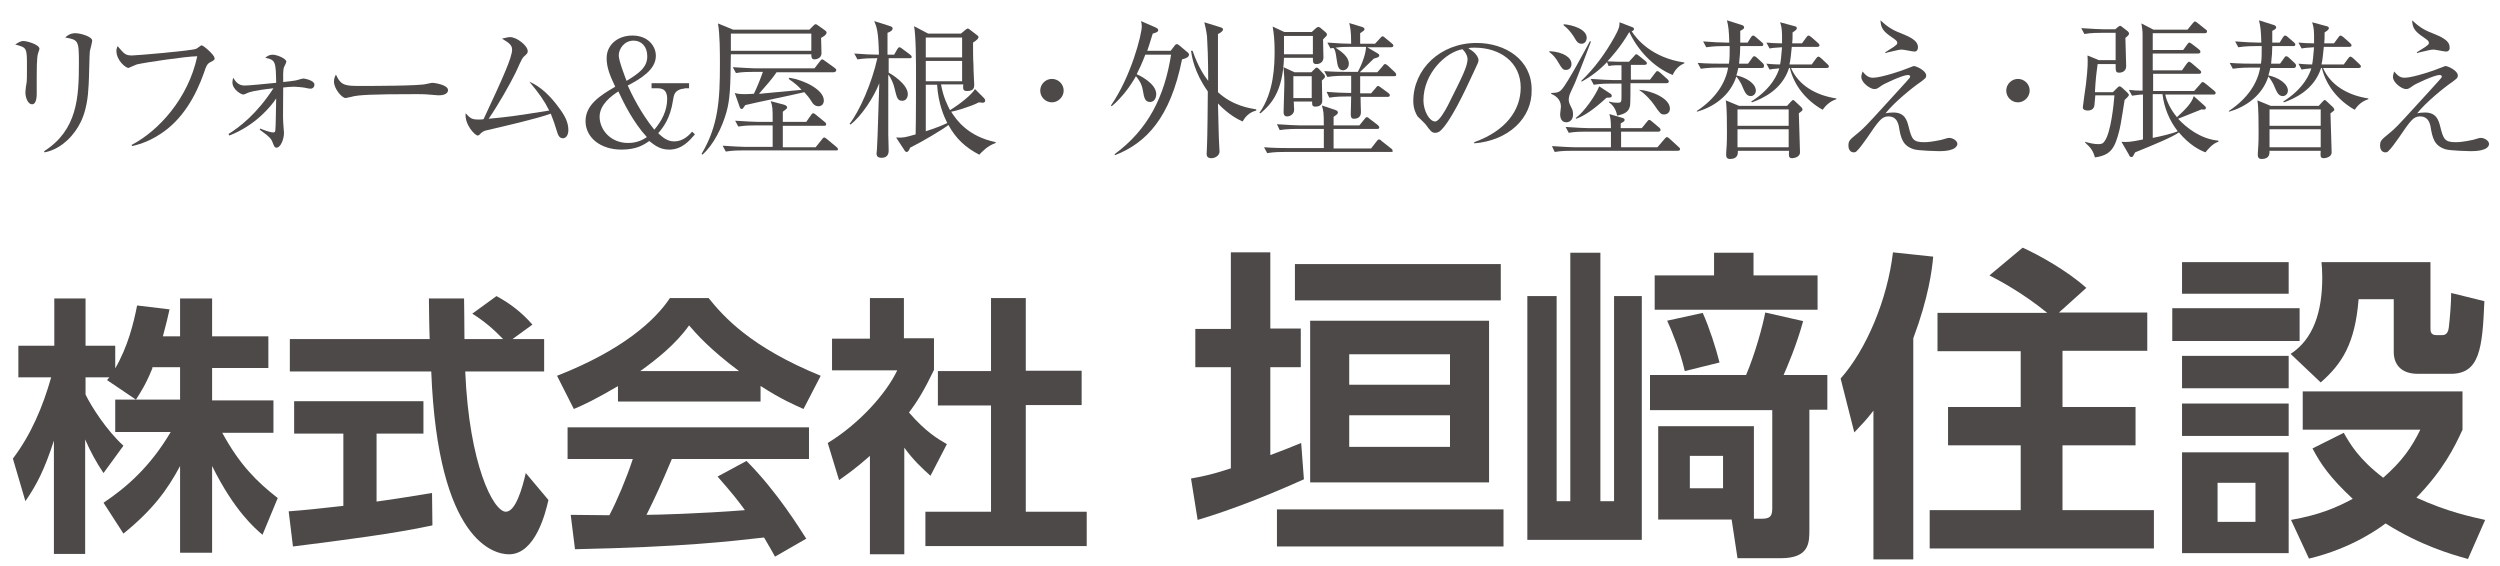
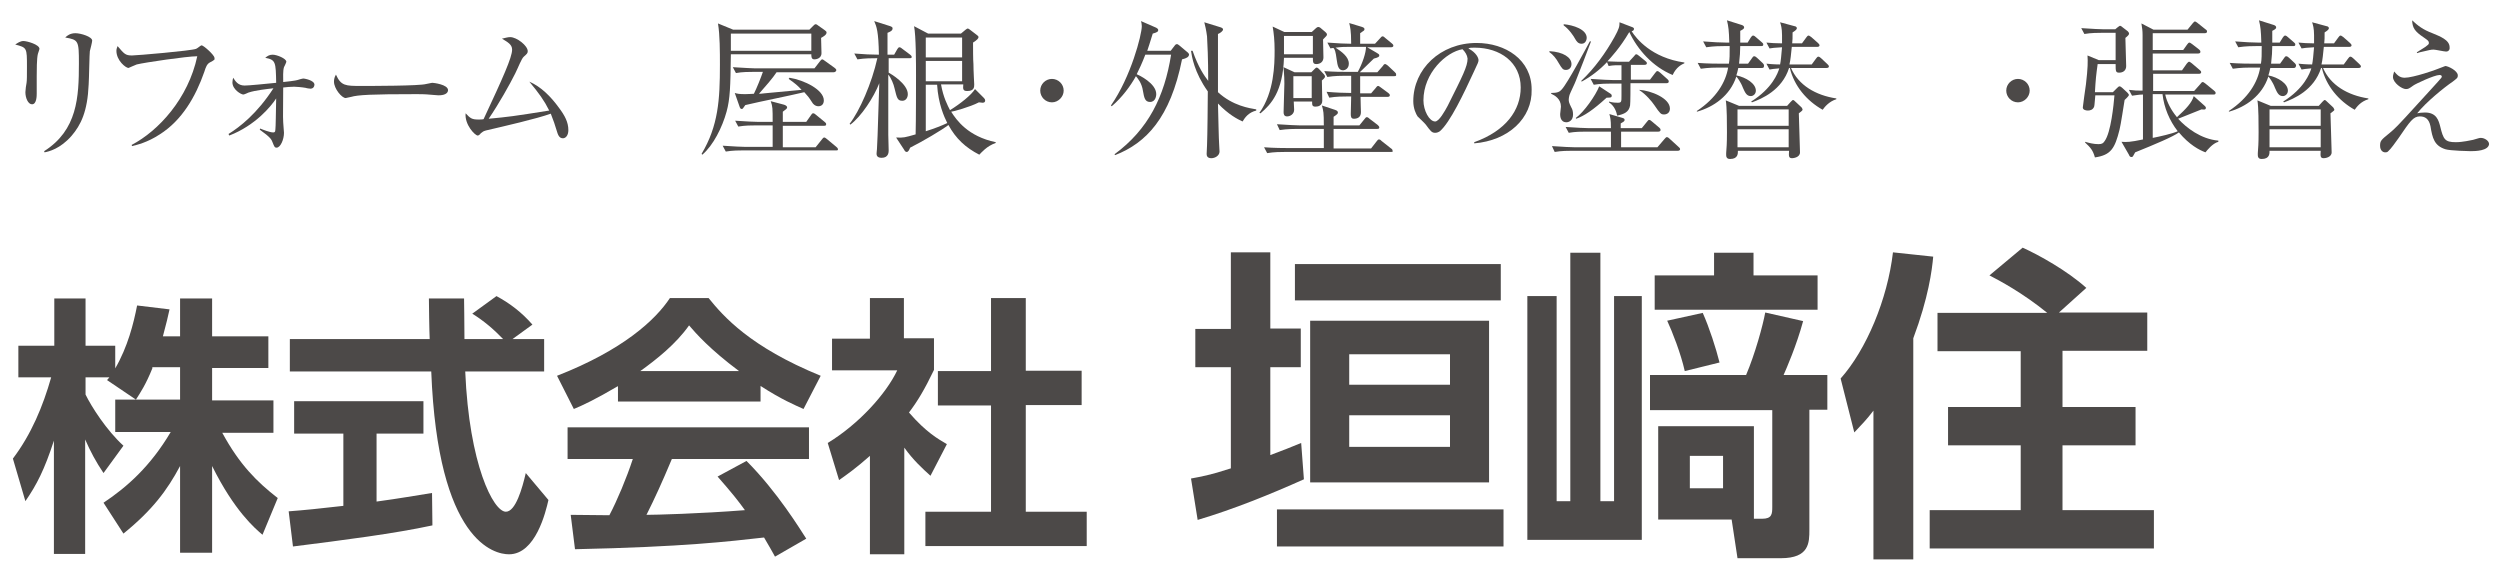
<svg xmlns="http://www.w3.org/2000/svg" version="1.1" id="レイヤー_1" x="0px" y="0px" width="640px" height="145px" viewBox="0 0 640 145" style="enable-background:new 0 0 640 145;" xml:space="preserve">
  <style type="text/css">
	.st0{fill:#4C4948;}
</style>
  <g>
    <path class="st0" d="M39,94.3c-1.7,4.2-3,6.1-4.2,8l-7.4-5c0.3-0.3,0.4-0.5,0.6-0.7h-6.1v4.4c1.5,3.1,5.4,9.2,9.7,13.1l-5.1,7   c-1.9-2.8-3.4-5.6-4.7-8.6v29.3h-8v-29c-2.4,7.4-4.4,11.3-7.3,15.5l-3.2-10.9C8,111.2,11,104,13.1,96.6H4.7v-8.1h9.2V76.4h8v12.1   h7.6v5.8c3.2-5.5,4.7-11.5,5.6-16.1l8.3,1c-0.4,1.9-0.8,3.5-1.7,6.9h4.4v-9.7h8.2v9.7h14.4v8.1H54.3v8.3H70v8.3H56.9   c4.4,8.1,8.8,12.5,14.2,16.7l-3.9,9.4c-1.9-1.6-7.2-6.1-12.9-17.6v22.2h-8.2v-22.2c-3.3,6.2-7.1,11.3-14.5,17.3l-5.1-7.9   c6-4,12-9.3,17.2-18.1H29.5v-8.3h16.6v-8.3H39z" />
    <path class="st0" d="M73.9,130.9c4-0.3,7.9-0.7,14-1.4V111H75.3v-8.3h33.1v8.3h-12v17.4c5.9-0.8,10.4-1.6,14.2-2.2l0.1,8.3   c-9.7,2.1-23,3.8-35.7,5.4L73.9,130.9z M131.2,86.8h8.1v8.3h-20.2c1,23.8,7.2,35.9,10.4,35.9c2.5,0,4.2-6,5.1-9.9l5.8,6.9   c-0.7,3.1-3.3,13.9-10.1,13.9c-3.7,0-18.2-3.1-19.9-46.8H74.2v-8.3H110c-0.1-1.9-0.2-9-0.2-10.4h9c0,1.1,0.1,6,0.1,10.4h9.9   c-2.5-2.6-5-4.7-7.9-6.5l6.2-4.5c3.5,1.9,6.5,4.2,9.2,7.3L131.2,86.8z" />
    <path class="st0" d="M158.1,98.9c-5.6,3.3-9,4.9-11.2,5.8l-4.3-8.5c16.9-6.6,25.2-14.3,28.9-19.9h9.9c3.8,4.7,10.6,12.5,28.7,19.9   l-4.4,8.5c-2.2-1-5.6-2.4-11-5.9v4h-36.5V98.9z M198.4,142.5c-0.8-1.4-1.3-2.4-2.8-4.9c-9,1-20.3,2.4-48.4,3l-1.1-8.8   c0.9,0,8.3,0.1,9.9,0.1c2-3.8,4.4-9.5,6-14.4h-16.7v-8.1h61.8v8.1H172c-2.6,6.2-4.4,10.1-6.5,14.3c2.2,0,13.8-0.3,25.2-1.2   c-1.5-2.1-3.3-4.4-7-8.6l7.4-4c7.9,7.9,13.8,17.6,15.3,19.9L198.4,142.5z M189.2,95c-7.5-5.6-11-9.6-12.8-11.7   c-3.3,4.7-8.3,8.7-12.5,11.7H189.2z" />
    <path class="st0" d="M231.4,141.9h-8.7v-25.2c-3.5,3.1-5.9,4.8-7.9,6.2l-2.9-9.5c7.9-4.8,14.9-12.5,17.8-18.6H213v-8.1h9.7V76.3   h8.7v10.3h7.7v8.1c-2.4,5-4.2,8-6.4,10.9c4.4,5.1,7.5,6.8,9.7,8.1l-4.2,8.1c-2.1-1.9-4.4-4-6.7-7.2V141.9z M253.8,76.3h8.8v18.6   h14.3v8.8h-14.3V131h15.6v8.8h-41.3V131h16.8v-27.2h-13.6v-8.8h13.6V76.3z" />
    <path class="st0" d="M304.9,122.5c2.6-0.5,4.7-0.8,10.2-2.6V94H306v-9.8h9.1V64.6h10.1v19.5h7.8V94h-7.8v22.5   c3.4-1.3,5.3-2,7.9-3.1l0.7,9.3c-8.5,3.8-17.8,7.6-27.2,10.4L304.9,122.5z M384.9,130.4v9.5h-58v-9.5H384.9z M384.2,67.6v9.3h-52.7   v-9.3H384.2z M381.2,82.1v41.4h-45.8V82.1H381.2z M345.4,90.7v7.8h25.8v-7.8H345.4z M345.4,106.3v8.1h25.8v-8.1H345.4z" />
    <path class="st0" d="M398.5,75.8v52.5h3.5V64.7h7.7v63.6h3.5V75.8h7.1v62.4H391V75.8H398.5z M467.8,95.9v9h-4.6v30.7   c0,3.3,0,7.3-7.3,7.3h-11.1l-1.5-9.9h-18.8v-23.9H449v23.7h2.1c2.5,0,2.6-1.2,2.6-3v-24.8h-31.3v-9h24.6c2.3-5.4,4.3-12.7,4.9-16   l9.7,2.2c-1.7,6.3-4.3,12.2-5,13.8H467.8z M465.3,70.5v8.8h-41.7v-8.8h15.2v-5.8h10.1v5.8H465.3z M431.3,95   c-1-4.5-3.2-10.1-4.5-12.9l9.1-2c1.7,3.8,3.4,9.1,4.3,12.7L431.3,95z M441.1,116.7h-8.5v8.3h8.5V116.7z" />
    <path class="st0" d="M479.7,105c-1.9,2.5-3.3,3.9-5,5.7l-3.5-13.8c6.6-7.4,12-20.3,13.4-32.3l10.3,1.1c-0.3,3.4-1.2,10.5-5.1,20.9   v56.6h-10.2V105z M524.1,80.1c-6.4-5.2-12.3-8.3-14.8-9.6l8.5-7.1c4.2,1.9,11.4,5.9,16.3,10.3l-7,6.3h22.6v9.8h-21.7v14.4h18.7v9.8   h-18.7v16.6h23.4v9.8H494v-9.8h23.3v-16.6h-18.6v-9.8h18.6V89.9H496v-9.8H524.1z" />
-     <path class="st0" d="M588.7,78.9v8.4h-32.6v-8.4H588.7z M585.9,67.1v8.1h-27.3v-8.1H585.9z M585.9,91.1v8.3h-27.3v-8.3H585.9z    M585.9,103.3v8.3h-27.3v-8.3H585.9z M585.9,115.8v25.8h-27.3v-25.8H585.9z M577.4,123.6h-9.7v10h9.7V123.6z M622.2,67.1V84   c0,0.8,0,1.8,1.6,1.8h1.4c1.4,0,1.6-1.3,1.7-2c0.3-2.6,0.6-6.2,0.6-8.8l8.5,2.1c-0.5,12.1-1.2,18.6-8.6,18.6h-8.4   c-5.5,0-6.2-3.8-6.2-5.5V76.6h-9c-0.9,11.3-4.2,16.5-9.7,21.3l-7.7-7.3c5.8-3.8,8.1-10.7,8.1-19.6c0-1.7-0.1-2.8-0.2-3.9H622.2z    M631.8,143.1c-4.3-1.2-12-3.4-21.1-9.1c-1.2,0.9-8.3,6.3-19.6,9l-4.6-9.9c7.3-1.3,11.5-3.1,15.8-5.4c-5.8-5.4-8.2-8.9-10.3-12.9   l8-4c1.6,2.8,3.8,6.7,10.1,11.5c4.9-4.3,7.3-7.8,9.5-12.3h-30.1v-9.8h40.9v9.8c-2,4.4-4.9,10.3-11.8,17.4   c8.1,3.7,14.1,4.9,17.6,5.7L631.8,143.1z" />
  </g>
  <g>
    <path class="st0" d="M9.7,13.8c-0.3,1.1-0.3,4.4-0.3,5.7c0,0.7,0,3.8,0,4.4c0,0.6,0,2.8-1.2,2.8c-1,0-1.7-1.6-1.7-3.1   c0-0.4,0.2-2.1,0.3-2.4c0.1-0.6,0.1-1.9,0.1-4.1c0-4.9,0-4.9-3-5.7C4.5,11,5.2,10.5,6,10.5c0.9,0,4.1,0.9,4.1,2   C10.1,12.7,9.7,13.7,9.7,13.8z M23,13.1c-0.1,0.5-0.2,7.1-0.3,8.5c-0.3,7-2,10.4-4.4,13.2c-2.9,3.3-5.8,4-6.9,4.2l-0.1-0.3   c8.5-5.4,8.9-13.8,8.9-22.5c0-5.8-0.1-6-3.5-6.6c0.5-0.5,1.3-1.1,2.6-1.1c1.4,0,4.3,0.9,4.3,1.9C23.6,10.8,23.1,12.7,23,13.1z" />
    <path class="st0" d="M53.7,16c-0.7,0.4-1,1.1-1.4,2.4c-2.2,6.3-5.7,12.4-11.4,16c-3.2,2.1-5.9,2.7-7.1,3l-0.1-0.3   c6.9-3.6,14.5-11.9,16.8-22.7c-2.6,0-13.5,1.6-15.5,2.1c-0.3,0.1-2.1,0.9-2.1,0.9c-0.7,0-3.1-1.9-3.1-4.4c0-0.5,0.2-0.9,0.3-1.2   c1.7,2,2,2.4,3.7,2.4c1.1,0,15.2-1.2,16.4-1.7c0.3-0.1,1.2-0.9,1.4-0.9c0.5,0,3.3,2.5,3.3,3.2C55,15.3,55,15.3,53.7,16z" />
    <path class="st0" d="M79.5,22.7c-0.2,0-1-0.1-1.2-0.2c-1.1-0.2-2.6-0.3-3-0.3c-1,0-1.9,0.1-2.8,0.2c0,5.8-0.1,7.1,0,8.9   c0,0.5,0.2,2.3,0.2,2.7c0,1.7-0.9,3.8-1.9,3.8c-0.5,0-0.6-0.3-1-1.3c-0.3-0.8-0.5-1.3-3.3-3.3l0.1-0.3c0.7,0.3,2.5,1,3.3,1   c0.3,0,0.6,0,0.6-0.8c0.1-0.9,0.1-3.5,0.2-7.9c-1.3,2-5.3,6.9-12,9.5l-0.2-0.4c2.9-1.8,7.3-5.2,11.5-11.7c-1.7,0.2-4.6,0.5-6.4,1.1   c-0.2,0.1-1.1,0.5-1.3,0.5c-0.6,0-2.8-1.3-2.8-3.1c0-0.5,0.1-0.8,0.2-1.2c0.5,0.8,1.2,2,2.9,2c1.1,0,5.1-0.4,8.1-0.7   c-0.1-5.3-0.1-5.9-2.8-6.4c0.6-0.5,1.1-0.8,1.9-0.8c1.1,0,3.5,1,3.5,1.8c0,0.2-0.5,1.2-0.6,1.4c-0.3,0.9-0.2,2.7-0.2,3.8   c0.3,0,3.5-0.4,3.6-0.5c0.3-0.1,1.3-0.4,1.6-0.4c0.1,0,2.8,0.4,2.8,1.6C80.4,22.7,79.6,22.7,79.5,22.7z" />
    <path class="st0" d="M112.2,24.4c-0.3,0-1.3-0.1-1.3-0.1c-1.4-0.1-1.7-0.2-4.3-0.2c-11.6,0-15,0.2-16.7,0.7c-0.1,0-1.3,0.3-1.4,0.3   c-1,0-3-2.4-3-4.2c0-0.2,0-1,0.5-1.8c1.3,2.9,2.5,2.9,6.4,2.9c2.6,0,15,0,16.7-0.5c0.2,0,1.3-0.3,1.6-0.3c0.2,0,4,0.4,4,1.9   C114.6,24.4,112.7,24.4,112.2,24.4z" />
    <path class="st0" d="M144.1,35.4c-1,0-1.3-1-1.6-2c-0.4-1.4-0.8-2.5-1.5-4.3c-3.6,1.3-11.9,3.2-16.6,4.3c-0.7,0.2-0.8,0.3-1.3,0.7   c-0.3,0.4-0.6,0.6-0.8,0.6c-0.7,0-3.4-2.8-3.1-5.7c1.2,1.3,1.6,1.6,3.3,1.6c0.2,0,1,0,1.3-0.1c4.9-10.5,7.3-15.8,7.3-17.8   c0-1.3-1.1-1.9-2.6-2.8c0.9-0.2,1.5-0.4,2.1-0.4c1.7,0,4.5,2.2,4.5,3.6c0,0.5-0.2,0.7-1,1.4c-0.6,0.5-1.4,2.7-2.2,4.3   c-1.4,2.8-4.2,7.8-6.8,11.6c5.2-0.5,6.1-0.6,15.5-2.1c-1.3-2.6-2.6-4.4-5.1-7.4c3,1.3,5.5,3.8,7.6,6.7c1.5,2,2.4,3.7,2.4,5.7   C145.5,34.7,144.8,35.4,144.1,35.4z" />
-     <path class="st0" d="M175.2,22.7c-0.7,0-1.3,0.2-1.9,0.6c-0.6,0.5-0.8,1-1,2.3c-0.7,4.8-2.6,7.1-3.8,8.5c1,0.9,2.2,2.1,4.1,2.1   c2.3,0,3.8-1.6,4.6-2.5l0.7,0.7c-1.4,1.6-3.3,3.9-6.6,3.9c-2.5,0-3.9-1.3-5.1-2.2c-1.4,1-3.3,2.2-7.1,2.2c-5.4,0-9.2-3.1-9.2-7.3   c0-4.1,3.6-6.5,7.6-8.8c-1.4-2.9-2.2-5-2.2-7.3c0-3.5,2.9-5.8,6.6-5.8c4,0,6,2.7,6,5.2c0,3.6-4,5.9-7.2,7.6c0.9,2,3.3,7,6.8,11.3   c1.9-2.2,3.3-4.9,3.3-7.9c0-2-0.9-2.7-2.4-2.7h-1.6v-1.3h9.6v1.3H175.2z M158.3,23.4c-1.7,1.1-4.8,3.3-4.8,6.5   c0,3.2,2.7,6.7,7.3,6.7c2.4,0,3.9-0.9,4.8-1.5C162.1,31.3,159.7,26.4,158.3,23.4z M165.7,14.4c0-2.5-1.5-4-3.5-4   c-2.4,0-3.8,2.1-3.8,3.8c0,1.4,1.7,5.7,2,6.5C163.7,18.7,165.7,17.2,165.7,14.4z" />
    <path class="st0" d="M210.2,9.7c0,0.6,0.1,3.3,0.1,3.9c0,1.5-1.6,1.6-1.8,1.6c-0.8,0-0.8-0.7-0.8-1.3h-20.6   c-0.1,8.3-0.2,11.4-1.1,14.7c-1.1,4-3.4,8.6-6.2,11l-0.2-0.2c4.3-7.2,4.7-13.9,4.7-22.8c0-3.3,0-7.7-0.5-10.6l3.9,1.6h19.5l1-1   c0.2-0.2,0.4-0.4,0.6-0.4c0.2,0,0.4,0.1,0.6,0.3l1.7,1.2c0.3,0.2,0.5,0.4,0.5,0.6C211.6,8.9,210.9,9.3,210.2,9.7z M214,38.5h-23.7   c-0.9,0-2.8,0-4.5,0.3l-0.8-1.5c2.6,0.2,5.3,0.3,5.8,0.3h7v-5.5h-4.3c-1,0-2.8,0-4.5,0.3l-0.8-1.5c2.6,0.2,5.4,0.3,5.9,0.3h3.7   c0-3.5,0-3.9-0.5-5.3l3.4,0.9c0.3,0.1,0.8,0.3,0.8,0.7c0,0.3-0.2,0.4-1.1,1.1c0,0.8,0,1,0,2.6h6l1.2-1.7c0.2-0.3,0.3-0.5,0.6-0.5   c0.2,0,0.5,0.2,0.7,0.4l2.2,1.8c0.2,0.2,0.4,0.3,0.4,0.6c0,0.4-0.3,0.4-0.6,0.4h-10.5c0,0.6,0,5.4,0,5.5h8.4l1.6-2   c0.2-0.3,0.4-0.5,0.6-0.5c0.2,0,0.3,0.1,0.7,0.4l2.4,2c0.2,0.2,0.4,0.3,0.4,0.6C214.6,38.5,214.3,38.5,214,38.5z M207.7,8.6h-20.6   c0,0.6,0,2.9,0,4.4h20.6V8.6z M213.4,18.5h-14.6c-0.9,1.4-2.9,3.7-4.5,5.5c0.3,0,0.7,0,1.3-0.1c1.2-0.1,2.1-0.2,9.6-0.9   c-1-1.1-1.6-1.6-3.3-2.8l0.2-0.3c3.8,0.6,8.8,3.1,8.8,5.8c0,1-0.6,1.5-1.4,1.5c-0.8,0-1.4-0.6-1.6-1c-0.9-1.4-1.1-1.6-2-2.6   c-4.2,1-10.9,2.3-15.1,3.3c-0.6,0.9-0.7,1-0.9,1c-0.3,0-0.4-0.2-0.5-0.4l-1.3-3.7c0.7,0.2,1.1,0.3,2.7,0.3c1.1,0,1.8-0.1,2.2-0.1   c0.7-1.4,1.8-4.1,2.3-5.6h-2.4c-1,0-2.9,0-4.5,0.3l-0.8-1.5c3.1,0.2,5.4,0.3,5.8,0.3h15.1l1.4-1.8c0.2-0.3,0.4-0.5,0.6-0.5   c0.2,0,0.4,0.2,0.7,0.4l2.5,1.8c0.2,0.2,0.4,0.3,0.4,0.6C214,18.4,213.6,18.5,213.4,18.5z" />
    <path class="st0" d="M232.8,14.9h-5.3v3.7c0.6,0.3,4.9,2.9,4.9,5.5c0,0.9-0.5,1.7-1.4,1.7c-1.3,0-1.4-0.8-2-3.2   c-0.2-1-0.9-2.7-1.6-3.5c0,11.1,0,12.3,0,15.4c0,0.6,0.1,3.4,0.1,4c0,0.4,0,1.9-1.8,1.9c-1.3,0-1.3-0.8-1.3-1.1   c0-0.4,0.1-0.9,0.1-1.1c0.2-2.7,0.5-15.3,0.6-16.9c-1.4,3.6-4.6,8.5-7.4,10.6l-0.2-0.2c2.5-3.2,5.7-10.4,7.1-16.8   c-1.4,0-3.2,0-5.1,0.3l-0.8-1.5c2.3,0.2,4.6,0.3,6.3,0.3c-0.1-6-0.6-7.2-1.2-8.6l4.1,1.3c0.5,0.2,0.6,0.3,0.6,0.6   c0,0.6-0.8,0.9-1.3,1.1V14h1.7l0.8-1.4c0.2-0.3,0.3-0.5,0.6-0.5c0.2,0,0.6,0.3,0.7,0.4L233,14c0.2,0.2,0.4,0.3,0.4,0.6   C233.4,14.9,233.1,14.9,232.8,14.9z M250.7,39.6c-3.5-1.8-6-4.1-7.9-7.6c-1.7,1.3-6.6,4.2-9.8,5.8c-0.3,0.7-0.5,1.1-0.9,1.1   c-0.2,0-0.5-0.2-0.6-0.5l-2.1-3.2c1.9,0.1,2.2,0,5-0.8c0.1-3,0.1-13.8,0.1-15.1c0-3,0-10.1-0.5-12.6l3.6,1.9h8.4l1.2-1   c0.3-0.2,0.4-0.3,0.5-0.3c0.2,0,0.5,0.2,0.6,0.3l1.7,1.3c0.3,0.2,0.5,0.4,0.5,0.6c0,0.3-0.3,0.7-1.4,1.4c0,1.2,0,4.6,0.1,5.5   c0,1.7,0.2,5.1,0.2,5.2c0,0.7,0,1.7-1.8,1.7c-1.1,0-1.1-0.5-1-1.7h-5.7c0.6,3.4,1.7,5.4,2.3,6.6c2.6-1.6,5.5-3.9,6.4-5.4l2.3,2.3   c0.2,0.2,0.3,0.4,0.3,0.6c0,0.6-0.5,0.6-0.7,0.6c-0.2,0-0.6-0.1-0.9-0.1c-2.3,1.2-6.7,2.4-7.1,2.4c1.4,2.2,4.3,6.3,11.4,7.8v0.2   C252.6,37.4,251.3,39,250.7,39.6z M246.4,9.6H237v5.1h9.3V9.6z M246.4,15.6H237v5.2h9.3V15.6z M239.9,21.7H237c0,0.6,0,10.6,0,11.9   c2.2-0.7,4-1.4,5.5-2.1C241.7,29.9,240.2,26.6,239.9,21.7z" />
    <path class="st0" d="M269.3,26.2c-1.7,0-3-1.4-3-3c0-1.7,1.4-3,3-3c1.6,0,3,1.3,3,3C272.3,24.8,270.9,26.2,269.3,26.2z" />
    <path class="st0" d="M302.6,15.2c-3,15-9.2,21.4-17.1,24.5l-0.2-0.2c8.7-6.4,12.8-14.8,14.5-25.5h-6.6c-0.8,2.1-1.6,3.8-2.2,5   c0.5,0.2,5,2.3,5,5.1c0,0.3-0.1,2-1.6,2c-1.3,0-1.5-1.1-1.8-2.8c-0.3-2.1-1.4-3.3-1.8-3.8c-1.4,2.5-3.5,5.4-6.2,7.7l-0.2-0.2   c5.1-7.3,7.9-18.1,7.9-20.3c0-0.5-0.1-0.9-0.2-1.3l3.9,1.7c0.3,0.2,0.5,0.3,0.5,0.6c0,0.4-0.3,0.6-1.4,0.9   c-0.7,2.3-1.1,3.5-1.4,4.4h6l1-1.3c0.2-0.3,0.4-0.4,0.6-0.4c0.2,0,0.3,0.1,0.7,0.4l1.9,1.6c0.3,0.2,0.5,0.5,0.5,0.7   C304.3,14.6,303.8,14.9,302.6,15.2z M318.1,31.1c-1.3-0.6-3.5-1.7-6.3-4.6c0.1,3.6,0.2,9.2,0.3,10.4c0,0.3,0.1,1.6,0.1,1.9   c0,1-1.1,1.7-2.1,1.7c-1.1,0-1.2-0.7-1.2-1.1c0-0.4,0.1-1.9,0.1-2.2c0.1-2.2,0.2-11.8,0.2-13.8c-3.5-4.9-4.1-9-4.3-10.4l0.4,0   c1.5,4.3,3,6.4,4,7.7c0-5.7-0.2-9.8-0.3-11.4c-0.2-1.6-0.5-2.8-0.7-3.6l4.2,1.3c0.3,0.1,0.6,0.3,0.6,0.5c0,0.5-0.8,1-1.3,1.2   c0,2.4,0,12.8,0,14.9c3.8,3.5,8.1,4.1,9.8,4.4v0.3C319.6,28.8,318.7,30.1,318.1,31.1z" />
    <path class="st0" d="M338.7,10.1c0,0.6,0.1,3.9,0.1,4.6c0,1.1-0.8,1.7-1.8,1.7c-0.9,0-0.9-0.5-0.9-1.6h-7.4   c-0.3,8.7-3.3,11.9-6,14.2l-0.3-0.1c3.8-5.3,3.9-12.4,3.9-16c0-2.5-0.2-4.4-0.5-6.1l3,1.4h7l1.1-1c0.2-0.2,0.4-0.3,0.6-0.3   c0.2,0,0.3,0.1,0.5,0.2l1.3,1.1c0.2,0.2,0.4,0.4,0.4,0.6C339.7,9.1,339.6,9.2,338.7,10.1z M356.1,38.9h-27.2c-0.9,0-2.8,0-4.5,0.3   l-0.8-1.5c2.6,0.2,5.3,0.2,5.8,0.2h9.5v-4.9h-6.8c-0.3,0-2.7,0-4.5,0.3l-0.7-1.5c2.6,0.2,5.5,0.3,5.8,0.3h6.2   c0-3.3-0.1-3.7-0.5-5.1l3.3,1.1c0.7,0.2,0.8,0.5,0.8,0.7c0,0.2,0,0.4-1.1,1.1v2.2h6.6l1.3-1.6c0.3-0.4,0.4-0.5,0.6-0.5   c0.1,0,0.3,0,0.7,0.4l2.1,1.6c0.2,0.2,0.4,0.4,0.4,0.6c0,0.4-0.3,0.4-0.6,0.4h-11.1V38h9.6l1.4-1.8c0.3-0.4,0.4-0.5,0.6-0.5   s0.3,0,0.7,0.4l2.4,1.9c0.2,0.1,0.4,0.3,0.4,0.6C356.7,38.8,356.4,38.9,356.1,38.9z M338.4,20.6c0,0.8,0.1,4.5,0.1,5.2   c0,1.2-1,1.5-1.7,1.5c-0.9,0-0.9-0.4-0.9-1.3h-4.7c0,0.3,0.1,1.8,0.1,2.1c0,1.1-1,1.7-1.8,1.7c-0.8,0-0.9-0.6-0.9-1.1   c0-1.1,0.2-6.2,0.2-7.3c0-2.4-0.2-3.3-0.2-4.2l2.8,1.3h4.3l0.9-0.9c0.2-0.2,0.3-0.3,0.5-0.3c0.1,0,0.3,0.1,0.5,0.3l1.3,1.4   c0.2,0.2,0.3,0.4,0.3,0.6C339.2,20,338.5,20.5,338.4,20.6z M336.1,9.2h-7.4c0,0.7,0,2.6,0,4.7h7.4V9.2z M335.8,19.5h-4.7v5.6h4.7   V19.5z M356.9,19.5h-8.7l0,4.4h2.8l1.2-1.4c0.2-0.2,0.3-0.5,0.6-0.5c0.2,0,0.4,0.2,0.7,0.4l1.9,1.4c0.2,0.2,0.4,0.3,0.4,0.6   c0,0.3-0.3,0.4-0.6,0.4h-6.9c0,1.3,0.1,3.5,0.1,3.9c0,1.4-1,1.7-1.8,1.7c-0.7,0-0.8-0.5-0.8-1.2c0-0.3,0.1-3.9,0.1-4.5h-1.1   c-0.9,0-2.8,0-4.5,0.3l-0.7-1.5c2.2,0.2,4.6,0.3,6.3,0.3l0-4.4h-1.6c-0.7,0-2.7,0-4.5,0.3l-0.8-1.5c2.4,0.2,4.7,0.2,5.9,0.2h2.7   c1.2-2.2,2.1-4.9,2.1-6.4h-4.6c-0.8,0-1.7,0-3.2,0.2c1.5,1,3.4,2.3,3.4,4.1c0,1.3-1,1.7-1.5,1.7c-1.2,0-1.4-1.3-1.6-2.7   c-0.3-2.3-0.5-2.6-0.8-3c-0.3,0-0.5,0-0.8,0.1l-0.8-1.5c2.4,0.2,4.9,0.3,6.1,0.3c0-3.6-0.3-4.4-0.5-5.3l3.3,1   c0.5,0.2,0.6,0.3,0.6,0.6c0,0.3-0.1,0.3-1.1,1c0,0.7,0,1.6,0,2.7h3.8l1.3-1.4c0.2-0.2,0.4-0.5,0.6-0.5c0.3,0,0.5,0.2,0.7,0.4   l1.7,1.4c0.2,0.2,0.4,0.3,0.4,0.6c0,0.3-0.3,0.4-0.6,0.4h-6.1l2.4,1.4c0.5,0.3,0.7,0.4,0.7,0.7c0,0.3-0.2,0.5-1.4,0.8   c-0.6,0.6-3.1,3-3.6,3.5h4.5l1.4-1.6c0.2-0.3,0.3-0.5,0.6-0.5c0.2,0,0.4,0.2,0.7,0.4l1.7,1.6c0.3,0.3,0.4,0.4,0.4,0.6   C357.5,19.5,357.2,19.5,356.9,19.5z" />
    <path class="st0" d="M377.4,36.7l0-0.3c8.1-2.9,11.9-8.2,11.9-14c0-6.4-5.2-10.2-11.8-10.2c-1,0-1.1,0-1.6,0.2   c2.1,1.1,2.6,2.5,2.6,3c0,0.4-0.1,0.7-1.3,3.2c-2.4,5.2-6,12.8-8.6,15c-0.3,0.2-0.7,0.4-1.2,0.4c-0.9,0-1.2-0.5-2.4-2.1   c-0.3-0.4-1.8-1.8-2.1-2.1c-0.4-0.6-1.1-2-1.1-3.9c0-8.2,6.9-14.9,16.2-14.9c7.4,0,14.1,4.3,14.1,11.9   C392.3,30.3,386.1,36,377.4,36.7z M374.4,12.6c-4.2,0.7-10,6.1-10,13.1c0,2.6,1.5,5.4,3,5.4c1,0,2.5-2.7,3.2-4   c3.8-7.6,5.1-10.1,5.1-12.1C375.6,14.1,375.1,13.3,374.4,12.6z" />
    <path class="st0" d="M396.7,13.1c3.5,0.2,5.6,1.6,5.6,3.3c0,0.9-0.6,1.5-1.4,1.5c-0.8,0-1-0.3-1.9-1.8c-0.6-1.1-1.4-2.1-2.4-2.8   L396.7,13.1z M407.3,10.6c-0.6,1.6-3.3,8.7-3.9,10.1c-0.2,0.6-1.4,3-1.6,3.6c-0.1,0.4-0.2,0.8-0.2,1.1c0,0.6,0,0.8,0.7,2.2   c0.2,0.3,0.4,0.9,0.4,1.7c0,1.6-1.1,2-1.7,2c-1.6,0-1.6-1.7-1.6-2.1c0-0.3,0.2-1.6,0.2-1.9c0-2-1.6-2.9-2.5-3.3v-0.2   c1.6,0,2.2-0.3,2.7-0.9c1.5-1.6,6.2-10.5,7.2-12.3L407.3,10.6z M415.4,30.2c0.3,0.1,0.5,0.2,0.5,0.5c0,0.4-0.5,0.6-1,0.9v1.2h5.4   l1.3-1.6c0.3-0.4,0.4-0.5,0.6-0.5c0.3,0,0.4,0.2,0.7,0.4l1.9,1.6c0.2,0.2,0.3,0.3,0.3,0.6c0,0.3-0.3,0.4-0.6,0.4H415v4h9.3l1.8-2.1   c0.2-0.2,0.4-0.5,0.6-0.5c0.3,0,0.6,0.3,0.7,0.4l2.3,2.1c0.2,0.2,0.4,0.3,0.4,0.6c0,0.3-0.3,0.4-0.6,0.4h-27c-0.9,0-2.8,0-4.5,0.3   l-0.7-1.5c2.6,0.2,5.3,0.3,5.8,0.3h9.3v-4H406c-0.9,0-2.8,0-4.4,0.3l-0.8-1.5c2.6,0.2,5.3,0.3,5.8,0.3h5.8c0-2.3-0.2-2.8-0.4-3.6   L415.4,30.2z M400.3,6.2c2.4,0.2,5.9,1.3,5.9,3.5c0,0.3-0.2,1.5-1.3,1.5c-0.9,0-1.3-0.6-1.7-1.3c-0.3-0.6-1.5-2.4-2.9-3.4   L400.3,6.2z M412.3,24c0.2,0.2,0.3,0.2,0.3,0.5c0,0.5-0.3,0.5-1.3,0.5c-3.5,3.2-5.8,4.7-7.8,5.4l-0.1-0.2c2.1-1.5,5.1-5.8,6-8.1   L412.3,24z M417.1,15.7l1.2-1.3c0.4-0.5,0.4-0.5,0.6-0.5c0.2,0,0.3,0.1,0.7,0.4l1.6,1.3c0.2,0.2,0.4,0.3,0.4,0.6   c0,0.3-0.3,0.4-0.6,0.4h-3.5v3.8h4.9l1.3-1.7c0.3-0.4,0.4-0.5,0.6-0.5c0.2,0,0.3,0.1,0.7,0.4l1.9,1.7c0.2,0.2,0.3,0.3,0.3,0.6   c0,0.3-0.3,0.4-0.6,0.4h-9.2c0,0.9,0,5.1-0.1,5.7c-0.3,1.7-1.5,2.2-3.3,2.6c-0.2-0.9-0.6-2.4-2.1-3.4V26c1,0.3,1.9,0.3,2.2,0.3   c1,0,1-0.2,1-1.8v-3.1h-2.6c-1,0-2.8,0-4.5,0.3l-0.8-1.5c2.6,0.2,5.3,0.3,5.9,0.3h2v-3.8h-1.4c-0.6,0-1.3,0.1-1.9,0.2l-0.4-1   c-1.9,2-4.1,3.7-6.5,5l-0.1-0.2c3.4-3.2,6.2-7.1,8.5-11.2c1.2-2.2,1.3-2.7,1.3-3.8L418,7c0.2,0.1,0.3,0.2,0.3,0.4   c0,0.4-0.3,0.5-0.6,0.6c1.2,1.9,5.1,6.8,13.5,8v0.2c-0.7,0.3-2.1,1-3,3c-5.1-2.1-9-6.5-11.1-11c-2.4,4.1-4.7,6.5-5.6,7.5   c0.4,0,1.8,0.1,2.6,0.1H417.1z M419.7,23c2.9,0.2,7.8,2.1,7.8,4.8c0,1.1-0.8,1.5-1.5,1.5c-0.8,0-1-0.2-2.5-2.4   c-0.6-0.9-2.2-2.8-3.8-3.8L419.7,23z" />
    <path class="st0" d="M451,17.4h-6c-0.2,0.9-0.3,1.4-0.5,1.9c2.5,0.5,5,2.1,5,3.9c0,0.9-0.7,1.4-1.3,1.4c-1.1,0-1.5-1-2-2.1   c-0.6-1.6-1.5-2.7-1.7-2.9c-1.6,4.9-5.8,7.8-10.1,9l0-0.2c5-3.3,7.4-7.4,8-11.1h-2.5c-0.5,0-2.6,0-4.5,0.3l-0.8-1.5   c2.5,0.2,5.2,0.2,5.9,0.2h2.1c0.2-1.1,0.2-2.4,0.2-4.5h-1.5c-0.7,0-2.6,0-4.5,0.3l-0.8-1.5c2.4,0.2,4.7,0.3,5.8,0.3h0.9   c-0.1-3.2-0.2-4-0.6-5.7l3.8,1.2c0.3,0.1,0.6,0.3,0.6,0.6c0,0.3-0.2,0.5-1,0.9c0,1,0,1.7,0,3h1.9l0.8-1.3c0.2-0.2,0.3-0.5,0.6-0.5   c0.2,0,0.5,0.2,0.7,0.4l1.5,1.3c0.2,0.2,0.4,0.3,0.4,0.6c0,0.4-0.3,0.4-0.6,0.4h-5.3c0,1.3-0.1,2.7-0.3,4.5h2.3l1-1.4   c0.2-0.3,0.3-0.5,0.6-0.5c0.2,0,0.5,0.2,0.7,0.4l1.5,1.4c0.2,0.2,0.3,0.4,0.3,0.6C451.6,17.4,451.3,17.4,451,17.4z M460.5,29   c0,1.4,0.3,8.4,0.3,10c0,1.3-1.7,1.5-2,1.5c-0.9,0-0.9-0.5-0.8-1.9h-13.1c0,0.6,0.1,2.1-2,2.1c-0.4,0-1-0.1-1-1c0-0.2,0-0.3,0-0.5   c0.1-1.4,0.2-2.3,0.2-5.4c0-2,0-6.4-0.3-8.1l3.4,1.4h12.3l0.9-1c0.3-0.3,0.5-0.5,0.6-0.5c0.2,0,0.4,0.2,0.6,0.4l1.5,1.4   c0.1,0.1,0.3,0.3,0.3,0.5C461.6,28.2,461.3,28.4,460.5,29z M457.9,28h-13.1v4.2h13.1V28z M457.9,33.1h-13.1v4.6h13.1V33.1z    M466.6,28.1c-4.1-2.3-7.3-6.1-8.4-10.7h-0.2c-1.8,5.7-7,7.9-9.5,8.8l-0.2-0.2c5.4-3.4,6.8-7.2,7.2-8.5c-1.4,0.1-1.9,0.2-2.5,0.3   l-0.8-1.5c1.8,0.2,3.3,0.2,3.5,0.2c0.2-0.9,0.3-2.2,0.5-4.4c-1.9,0.1-2.7,0.2-3.2,0.3l-0.8-1.5c1.2,0.1,2.3,0.2,4,0.2   c0-1.3,0-1.9,0-2.1c0-1.8-0.3-2.7-0.5-3.3l3.7,1c0.2,0,0.6,0.2,0.6,0.5c0,0.3-0.3,0.6-1.1,1.1c0,1.4,0,2-0.1,2.8h2.5l1.1-1.5   c0.2-0.2,0.3-0.5,0.6-0.5c0.2,0,0.5,0.3,0.7,0.4l1.7,1.5c0.2,0.2,0.4,0.4,0.4,0.6c0,0.3-0.3,0.4-0.6,0.4h-6.5   c-0.2,1.9-0.3,3.2-0.6,4.5h5.7l1.1-1.5c0.2-0.3,0.4-0.5,0.6-0.5c0.2,0,0.5,0.2,0.7,0.4l1.6,1.5c0.2,0.2,0.4,0.4,0.4,0.6   c0,0.3-0.3,0.4-0.6,0.4h-9.1c1.9,4.4,6.3,7,11.6,7.8v0.2C468.2,26,467.1,27.4,466.6,28.1z" />
-     <path class="st0" d="M496.4,38.7c-0.1,0-5.3-0.1-6.5-0.5c-2.8-0.9-3.3-2.8-3.8-5.9c-0.4-1.9-1.4-2.5-2.7-2.5   c-1.7,0-2.5,1.2-5.5,5.6c-0.7,1-2,2.8-2.6,3.3c-0.2,0.2-0.3,0.3-0.8,0.3c-0.6,0-1.3-0.5-1.3-1.7c0-1.3,0.3-1.5,2.5-3.3   c1.3-1.1,1.6-1.3,7.5-7.8c0.9-1,5.6-6.1,5.7-6.3c0-0.1,0.1-0.2,0.1-0.3c0-0.4-0.5-0.4-0.6-0.4c-1.3,0-6.2,2.3-6.7,2.7   c-1.1,0.8-1.3,0.9-1.9,0.9c-1,0-3.3-1.6-3.3-3.1c0-0.3,0-0.4,0.3-1.4c0.8,0.9,1.4,1.6,2.7,1.6c2.2,0,8.2-2.1,8.3-2.2   c1.1-0.4,2.1-0.8,2.1-0.8c0.7,0,3.2,1.2,3.2,2.4c0,0.7-0.3,0.8-1.3,1.6c-2.1,1.4-6.9,5.3-9.1,8.1c0.5-0.1,1.1-0.2,2-0.2   c3,0,3.5,2.1,3.9,3.6c0.8,3.3,1.2,4,4,4c1.8,0,3.8-0.5,4.4-0.6c1.4-0.4,1.6-0.5,2-0.5c0.9,0,2.1,0.7,2.1,1.6   C500.8,38.6,497.7,38.7,496.4,38.7z M490.1,13.2c-0.5,0-2.7-0.5-3.2-0.5c-0.7,0-1,0.1-3.6,0.7c-0.1,0-0.5,0.2-0.6,0.2l-0.1-0.2   c0.6-0.4,1.6-1,2.2-1.4c0.6-0.5,0.9-0.6,0.9-1c0-0.5-0.3-0.7-1.3-1.4c-2.4-1.6-2.9-2.5-3-4.4c1.5,1.4,2.8,2.4,5.2,3.3   c1.9,0.8,4.4,1.7,4.4,3.6C491,12.6,490.8,13.2,490.1,13.2z" />
    <path class="st0" d="M516.6,26.2c-1.7,0-3-1.4-3-3c0-1.7,1.4-3,3-3c1.6,0,3,1.3,3,3C519.6,24.8,518.2,26.2,516.6,26.2z" />
    <path class="st0" d="M544.1,9.7c0,1.1,0.2,6.2,0.2,7.2c0,1.7-1.6,1.7-1.8,1.7c-0.9,0-0.9-0.4-0.9-2.2H537c-0.4,2.9-0.5,3.8-0.7,7.2   h4.6l1-1c0.3-0.3,0.5-0.5,0.7-0.5c0.2,0,0.5,0.2,0.7,0.4l1.3,1.2c0.3,0.3,0.4,0.5,0.4,0.6c0,0.3-0.9,1.1-1.1,1.3   c-0.2,1.2-1,6.5-1.3,7.6c-1.2,4.8-2.2,6.5-6.3,7.1c-0.5-1.8-1.1-2.5-2.5-3.8l0-0.2c1,0.3,2.2,0.6,3.4,0.6c0.9,0,1.2-0.2,1.6-0.8   c1.6-2.2,2.3-9.3,2.5-11.7h-4.9c-0.1,0.9-0.2,2.7-0.3,2.9c-0.3,0.8-1,1-1.6,1c-0.6,0-1.3-0.2-1.3-0.8c0-0.1,0.7-5.4,0.8-5.9   c0.5-4.3,0.5-5.8,0.4-7.4l2.9,1.2h4.3V8.4h-3.5c-0.9,0-2.8,0-4.5,0.3l-0.8-1.5c2.6,0.2,5.3,0.3,5.9,0.3h2.8l0.6-0.5   c0.3-0.2,0.5-0.4,0.6-0.4c0.2,0,0.5,0.2,0.7,0.4l1.3,1c0.3,0.3,0.3,0.4,0.3,0.5C545.2,8.8,544.6,9.3,544.1,9.7z M564.6,39   c-1.6-0.6-4.1-1.9-6.8-5.1c-1.5,1.1-6,3-11.2,5.1c-0.2,0.3-0.4,0.8-0.5,0.9c-0.1,0.2-0.2,0.3-0.5,0.3c-0.3,0-0.5-0.3-0.6-0.6   l-1.9-3.3c1.3,0.1,2.2,0.1,5.5-0.6V24.2c-1,0-1.9,0.2-2.8,0.3L545,23c1.6,0.2,2,0.2,3.5,0.2c0-2.3,0-12.2,0-14.2   c0-1.2-0.1-1.7-0.3-3l3.1,1.6h8.7l1.3-1.6c0.3-0.3,0.4-0.5,0.6-0.5c0.2,0,0.4,0.2,0.7,0.4l2,1.6c0.3,0.2,0.4,0.3,0.4,0.6   c0,0.3-0.3,0.4-0.6,0.4h-13.3v4.3h7.8l1-1.4c0.2-0.3,0.4-0.5,0.6-0.5c0.2,0,0.5,0.3,0.7,0.4l1.8,1.4c0.2,0.2,0.3,0.3,0.3,0.6   c0,0.3-0.3,0.4-0.6,0.4h-11.6v4.3h7.5l1.2-1.7c0.2-0.2,0.4-0.5,0.6-0.5c0.2,0,0.4,0.2,0.7,0.4l2,1.7c0.2,0.2,0.4,0.3,0.4,0.6   c0,0.3-0.3,0.4-0.6,0.4h-11.7v4.4h10.5l1.6-1.8c0.2-0.3,0.4-0.5,0.6-0.5c0.2,0,0.4,0.2,0.7,0.4l2.2,1.8c0.2,0.2,0.4,0.3,0.4,0.6   c0,0.4-0.3,0.4-0.6,0.4h-12.3c0.4,1.9,1.5,4,3,5.8c2.4-2.2,3.8-3.7,4.3-5.4l2.8,2.5c0.2,0.2,0.3,0.3,0.3,0.5c0,0.5-0.4,0.5-1.1,0.4   c-1.3,0.5-1.7,0.7-6,2.4c2.1,2.3,5.8,5.2,10.3,5.6v0.3C566.4,36.7,565,38.5,564.6,39z M553.6,24.1h-2.5v11.2   c1.6-0.3,5.1-1.1,6.4-1.7C555.4,30.9,554,27.6,553.6,24.1z" />
    <path class="st0" d="M587.2,17.4h-6c-0.2,0.9-0.3,1.4-0.5,1.9c2.5,0.5,5,2.1,5,3.9c0,0.9-0.7,1.4-1.3,1.4c-1.1,0-1.5-1-2-2.1   c-0.6-1.6-1.5-2.7-1.7-2.9c-1.6,4.9-5.8,7.8-10.1,9l0-0.2c5-3.3,7.4-7.4,8-11.1h-2.5c-0.5,0-2.6,0-4.5,0.3l-0.8-1.5   c2.5,0.2,5.2,0.2,5.9,0.2h2.1c0.2-1.1,0.2-2.4,0.2-4.5h-1.5c-0.7,0-2.6,0-4.5,0.3l-0.8-1.5c2.4,0.2,4.7,0.3,5.8,0.3h0.9   c-0.1-3.2-0.2-4-0.6-5.7l3.8,1.2c0.3,0.1,0.6,0.3,0.6,0.6c0,0.3-0.2,0.5-1,0.9c0,1,0,1.7,0,3h1.9l0.8-1.3c0.2-0.2,0.3-0.5,0.6-0.5   c0.2,0,0.5,0.2,0.7,0.4l1.5,1.3c0.2,0.2,0.4,0.3,0.4,0.6c0,0.4-0.3,0.4-0.6,0.4h-5.3c0,1.3-0.1,2.7-0.3,4.5h2.3l1-1.4   c0.2-0.3,0.3-0.5,0.6-0.5c0.2,0,0.5,0.2,0.7,0.4l1.5,1.4c0.2,0.2,0.3,0.4,0.3,0.6C587.7,17.4,587.4,17.4,587.2,17.4z M596.6,29   c0,1.4,0.3,8.4,0.3,10c0,1.3-1.7,1.5-2,1.5c-0.9,0-0.9-0.5-0.8-1.9H581c0,0.6,0.1,2.1-2,2.1c-0.4,0-1-0.1-1-1c0-0.2,0-0.3,0-0.5   c0.1-1.4,0.2-2.3,0.2-5.4c0-2,0-6.4-0.3-8.1l3.4,1.4h12.3l0.9-1c0.3-0.3,0.5-0.5,0.6-0.5c0.2,0,0.4,0.2,0.6,0.4l1.5,1.4   c0.1,0.1,0.3,0.3,0.3,0.5C597.8,28.2,597.4,28.4,596.6,29z M594.1,28h-13.1v4.2h13.1V28z M594.1,33.1h-13.1v4.6h13.1V33.1z    M602.8,28.1c-4.1-2.3-7.3-6.1-8.4-10.7h-0.2c-1.8,5.7-7,7.9-9.5,8.8l-0.2-0.2c5.4-3.4,6.8-7.2,7.2-8.5c-1.4,0.1-1.9,0.2-2.5,0.3   l-0.8-1.5c1.8,0.2,3.3,0.2,3.5,0.2c0.2-0.9,0.3-2.2,0.5-4.4c-1.9,0.1-2.7,0.2-3.2,0.3l-0.8-1.5c1.2,0.1,2.3,0.2,4,0.2   c0-1.3,0-1.9,0-2.1c0-1.8-0.3-2.7-0.5-3.3l3.7,1c0.2,0,0.6,0.2,0.6,0.5c0,0.3-0.3,0.6-1.1,1.1c0,1.4,0,2-0.1,2.8h2.5l1.1-1.5   c0.2-0.2,0.3-0.5,0.6-0.5c0.2,0,0.5,0.3,0.7,0.4l1.7,1.5c0.2,0.2,0.4,0.4,0.4,0.6c0,0.3-0.3,0.4-0.6,0.4h-6.5   c-0.2,1.9-0.3,3.2-0.6,4.5h5.7l1.1-1.5c0.2-0.3,0.4-0.5,0.6-0.5c0.2,0,0.5,0.2,0.7,0.4l1.6,1.5c0.2,0.2,0.4,0.4,0.4,0.6   c0,0.3-0.3,0.4-0.6,0.4h-9.1c1.9,4.4,6.3,7,11.6,7.8v0.2C604.3,26,603.3,27.4,602.8,28.1z" />
    <path class="st0" d="M632.5,38.7c-0.1,0-5.3-0.1-6.5-0.5c-2.8-0.9-3.3-2.8-3.8-5.9c-0.4-1.9-1.4-2.5-2.7-2.5   c-1.7,0-2.5,1.2-5.5,5.6c-0.7,1-2,2.8-2.6,3.3c-0.2,0.2-0.3,0.3-0.8,0.3c-0.6,0-1.3-0.5-1.3-1.7c0-1.3,0.3-1.5,2.5-3.3   c1.3-1.1,1.6-1.3,7.5-7.8c0.9-1,5.6-6.1,5.7-6.3c0-0.1,0.1-0.2,0.1-0.3c0-0.4-0.5-0.4-0.6-0.4c-1.3,0-6.2,2.3-6.7,2.7   c-1.1,0.8-1.3,0.9-1.9,0.9c-1,0-3.3-1.6-3.3-3.1c0-0.3,0-0.4,0.3-1.4c0.8,0.9,1.4,1.6,2.7,1.6c2.2,0,8.2-2.1,8.3-2.2   c1.1-0.4,2.1-0.8,2.1-0.8c0.7,0,3.2,1.2,3.2,2.4c0,0.7-0.3,0.8-1.3,1.6c-2.1,1.4-6.9,5.3-9.1,8.1c0.5-0.1,1.1-0.2,2-0.2   c3,0,3.5,2.1,3.9,3.6c0.8,3.3,1.2,4,4,4c1.8,0,3.8-0.5,4.4-0.6c1.4-0.4,1.6-0.5,2-0.5c0.9,0,2.1,0.7,2.1,1.6   C637,38.6,633.8,38.7,632.5,38.7z M626.2,13.2c-0.5,0-2.7-0.5-3.2-0.5c-0.7,0-1,0.1-3.6,0.7c-0.1,0-0.5,0.2-0.6,0.2l-0.1-0.2   c0.6-0.4,1.6-1,2.2-1.4c0.6-0.5,0.9-0.6,0.9-1c0-0.5-0.3-0.7-1.3-1.4c-2.4-1.6-2.9-2.5-3-4.4c1.5,1.4,2.8,2.4,5.2,3.3   c1.9,0.8,4.4,1.7,4.4,3.6C627.2,12.6,626.9,13.2,626.2,13.2z" />
  </g>
</svg>